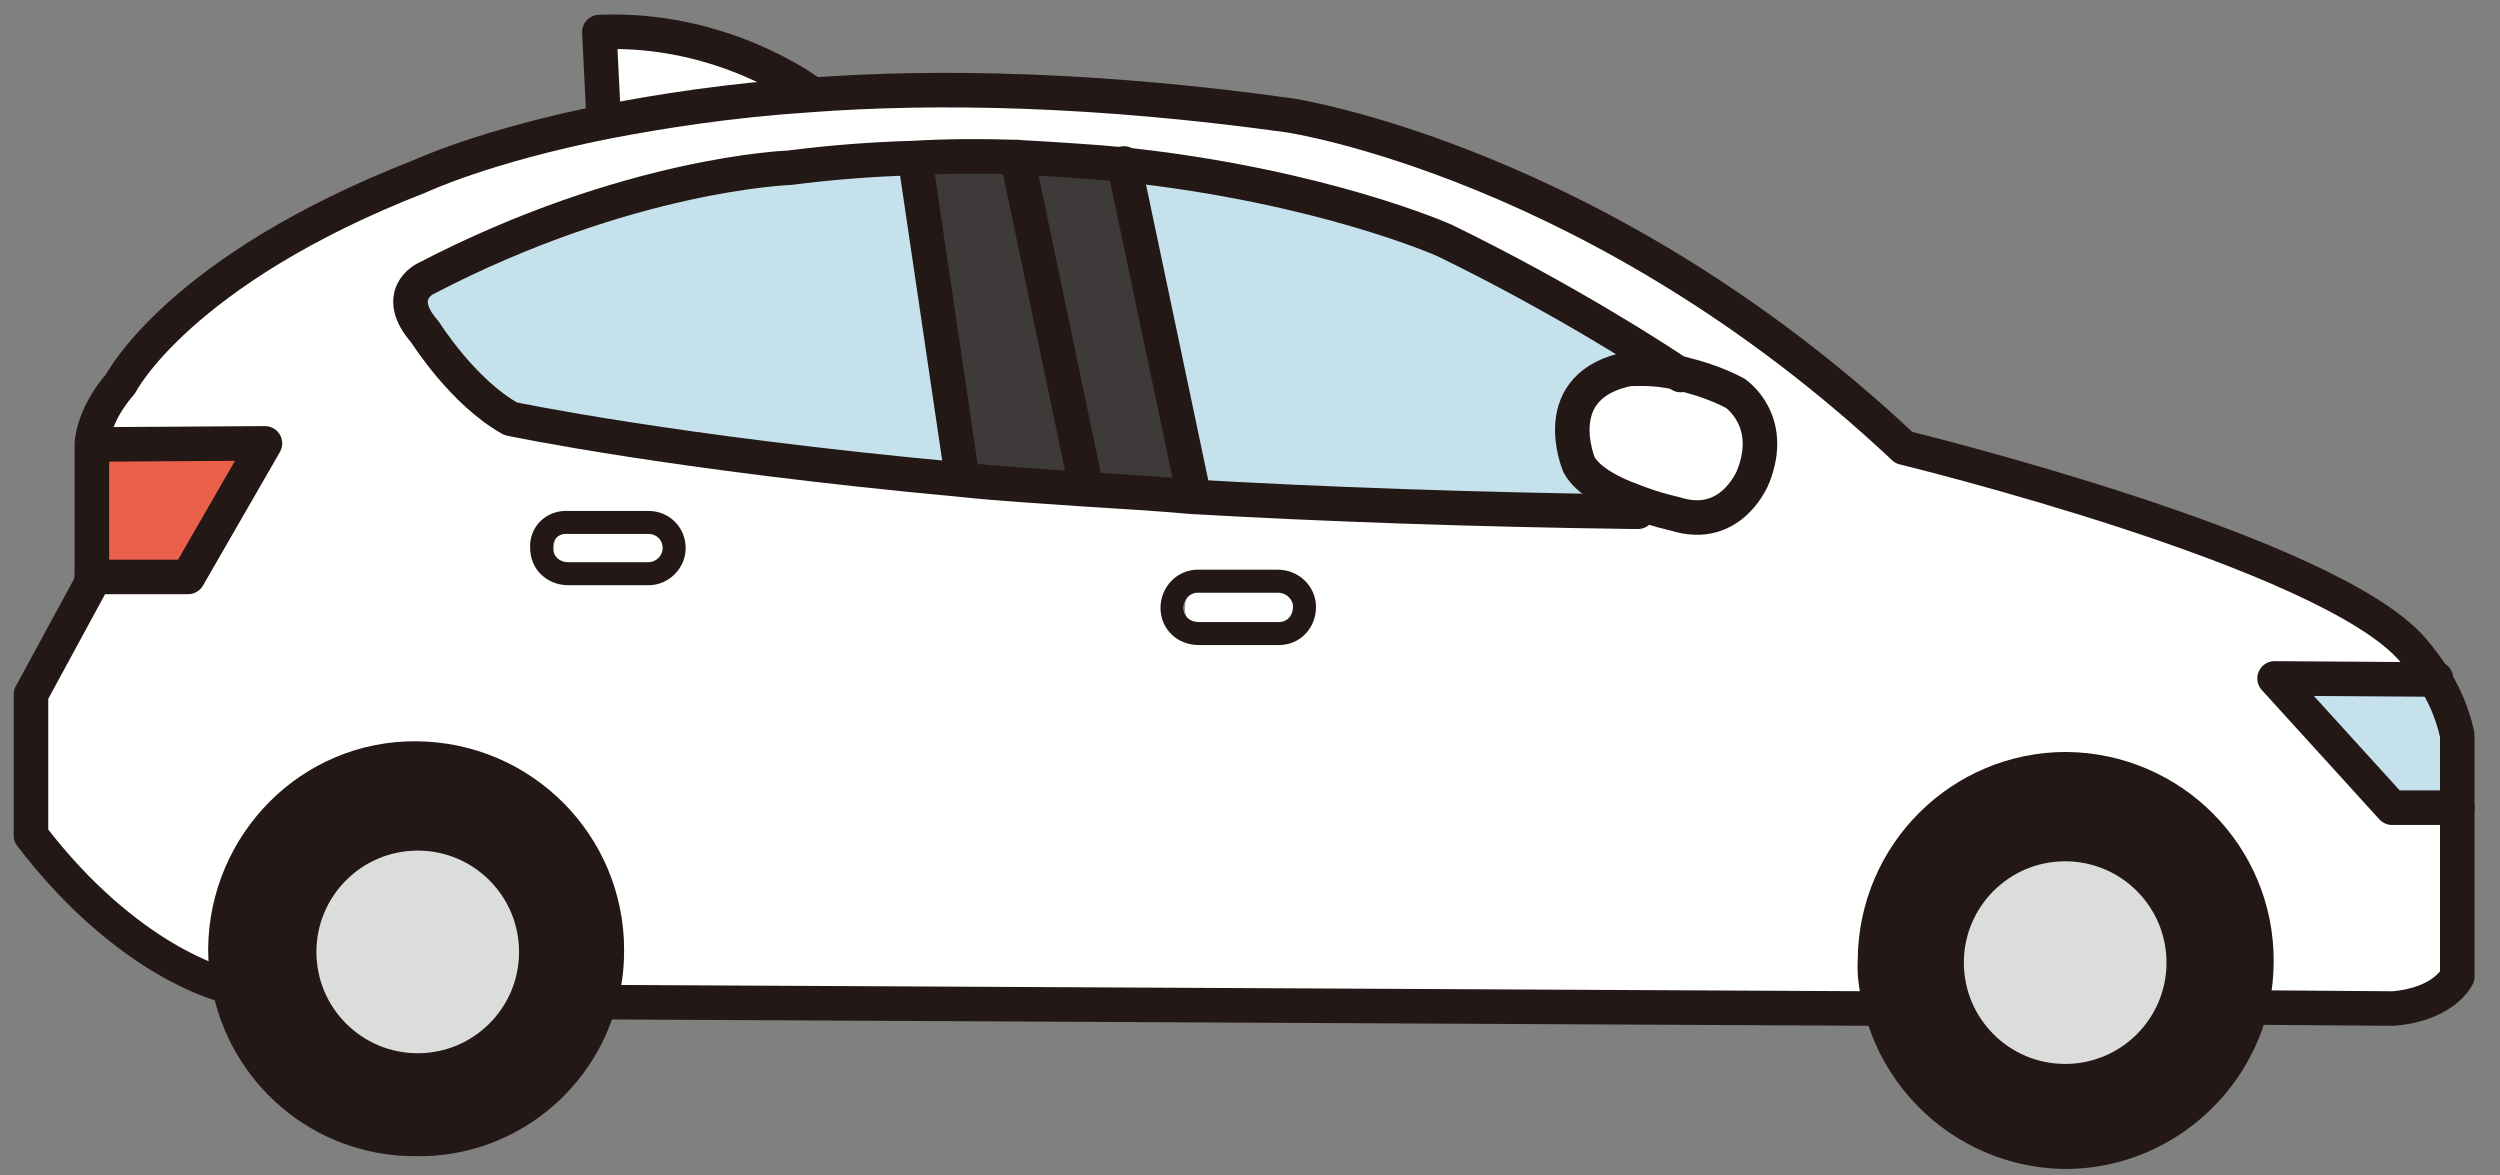
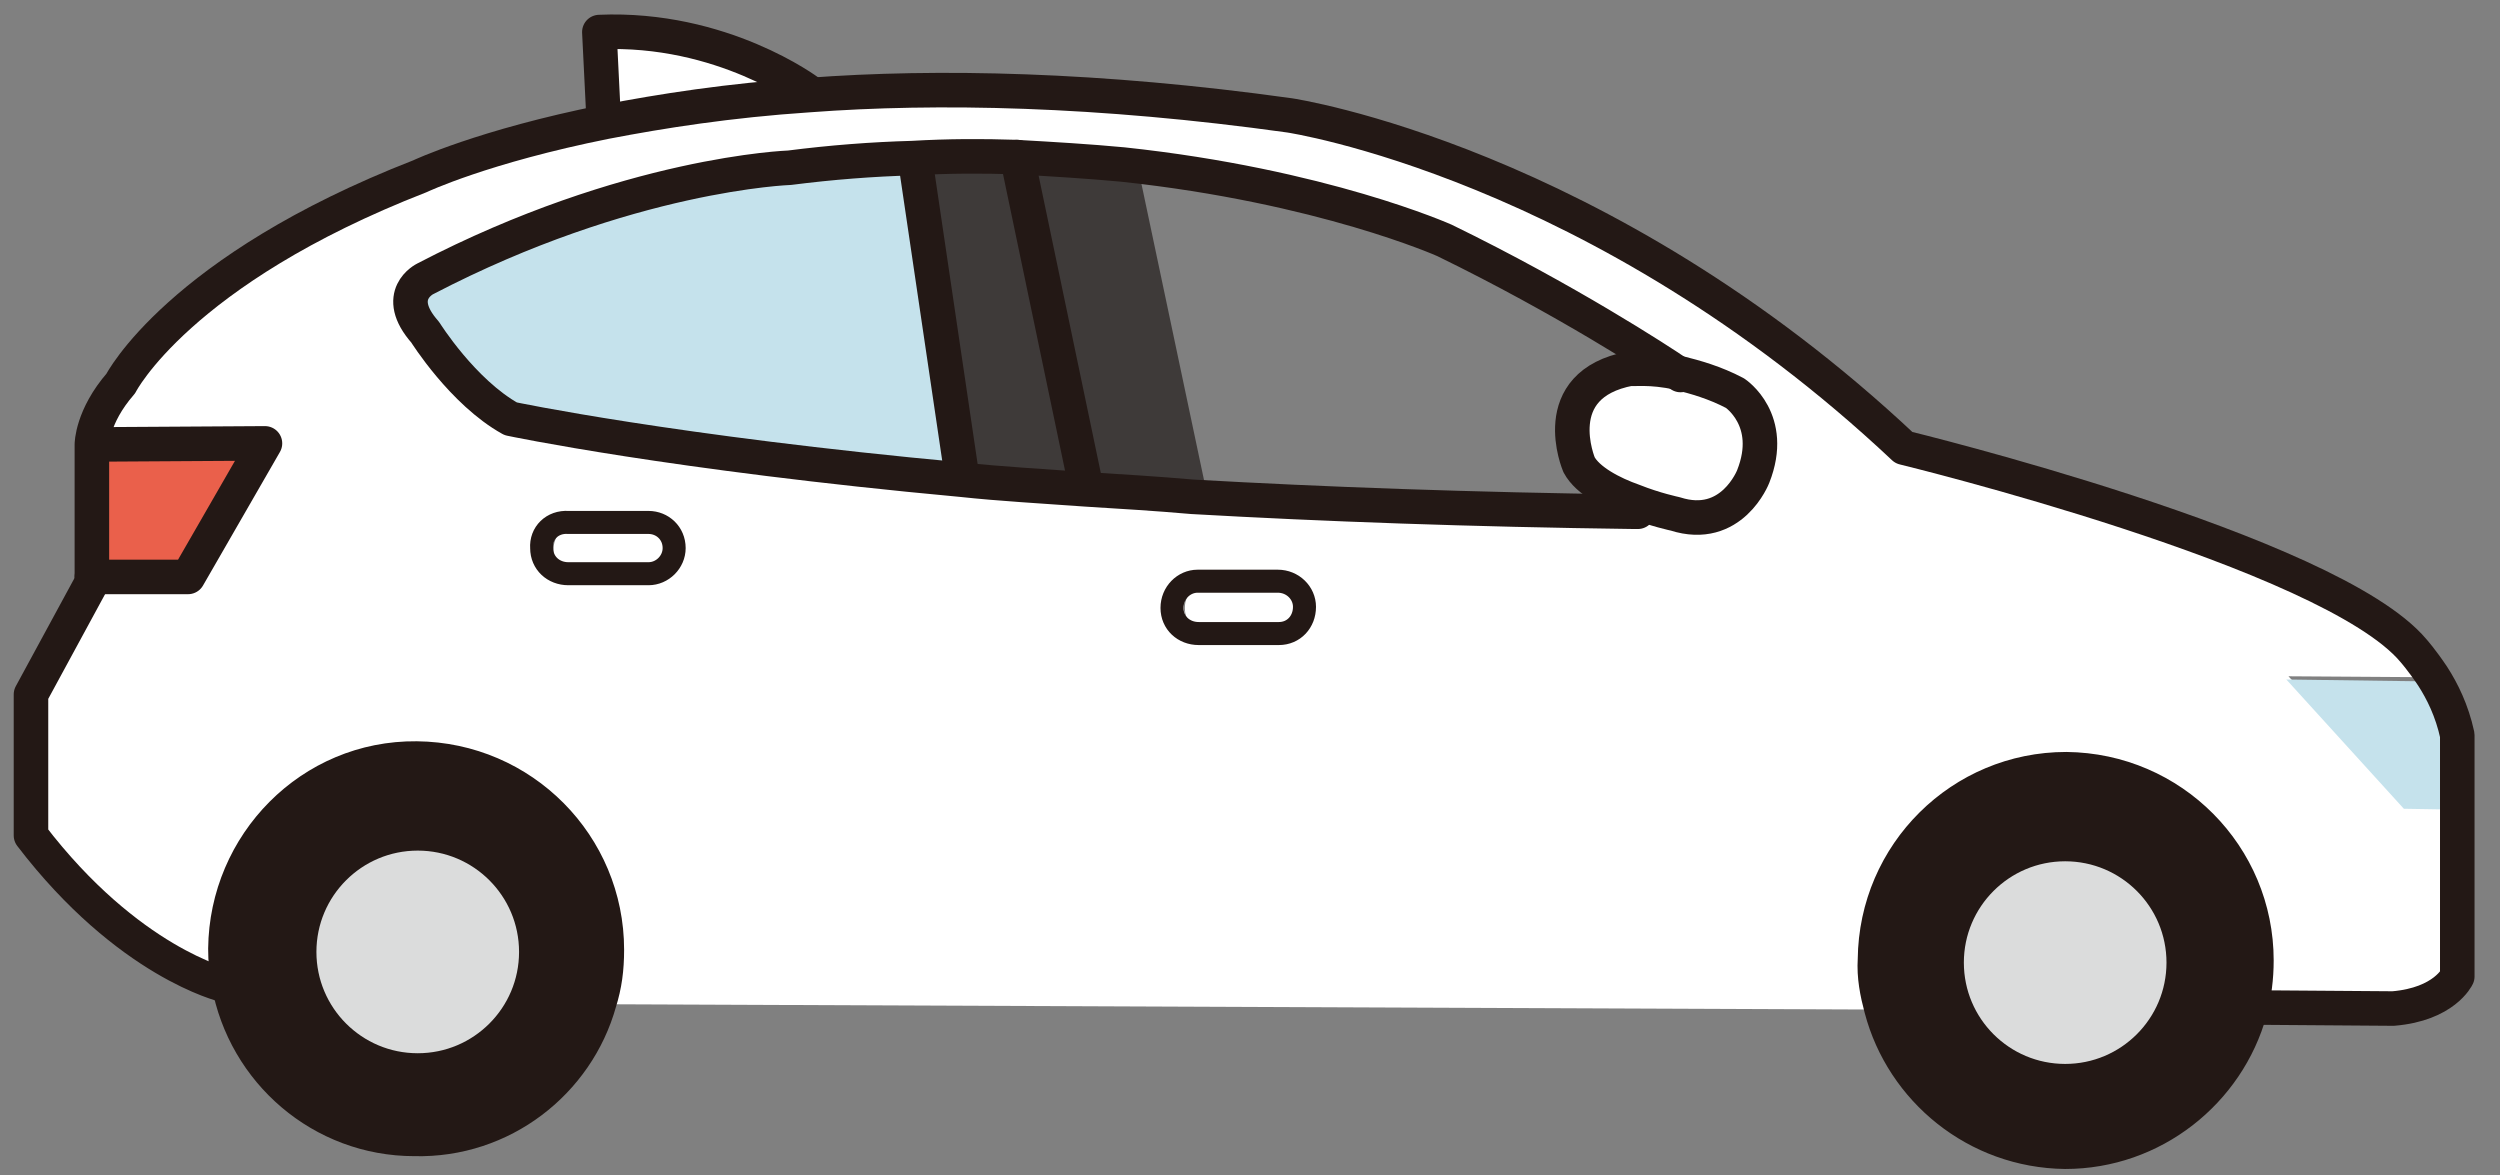
<svg xmlns="http://www.w3.org/2000/svg" version="1.1" id="_レイヤー_2" x="0px" y="0px" viewBox="0 0 234 110" style="enable-background:new 0 0 234 110;" xml:space="preserve">
  <rect x="0" y="0" width="234" height="110" fill="#808080" stroke="none" />
  <style type="text/css">
	.st0{fill:#FFFFFF;}
	.st1{fill:#EA604B;}
	.st2{fill:#231815;}
	.st3{fill:#DBDCDC;}
	.st4{fill:#C5E2EC;}
	.st5{fill:#3E3A39;}
	.st6{fill:none;stroke:#231815;stroke-width:3.233;stroke-linecap:round;stroke-linejoin:round;stroke-miterlimit:10;}
	.st7{fill:none;stroke:#231815;stroke-width:2.155;stroke-linecap:round;stroke-linejoin:round;stroke-miterlimit:10;}
</style>
  <g>
    <path class="st0" d="M9.8,54.6l0-0.5l9,0.1L26,41.6L9.9,41.7c0,0,0-2.6,2.7-5.7c0,0,5.4-10.6,28-19.4c0,0,5.9-2.8,17.4-5.1   c5.2-1,11.5-2,19-2.5c12-0.9,27.1-0.6,45,1.9c0,0,29,4.3,57.5,31.1c0,0,39.9,9.7,47.7,19c0,0,0.8,0.9,1.8,2.4l-14.8-0.1l11,12.1   l6,0.1l0,16.1c0,0-1.2,2.6-6,3l-13.4-0.1c0.4-1.5,0.6-3.1,0.6-4.7c0-9.8-7.9-17.8-17.8-17.9c-9.8,0-17.8,7.9-17.9,17.8   c-0.1,1.6,0.2,3.1,0.6,4.6l-0.4,0.2L57.4,94l-0.1,0c0.5-1.6,0.7-3.1,0.7-4.9c0-9.8-7.9-17.8-17.8-17.9s-17.8,7.9-17.9,17.8   c0,1.1,0.1,2.2,0.3,3.2l-0.5,0.1c0,0-9-2.1-18.1-14L4,65.1L9.8,54.6z M49,39.3c0,0,15.1,3.2,42.2,5.7c3.7,0.4,7.5,0.6,11.6,0.9   c3.2,0.2,6.6,0.4,10,0.7c12.3,0.7,26.1,1.2,41.4,1.4c0.1,0,0.2,0,0.3,0l0.1-0.5c1.8,0.7,3.4,0.9,3.4,0.9c5.3,1.8,7.3-3.5,7.3-3.5   c2-5.2-1.7-7.8-1.7-7.8c-1.9-1.1-3.9-1.7-5.3-1.9c-1.6-1.1-10.5-6.9-21.8-12.4c0,0-11.4-5.1-30.1-7.1c-3.2-0.3-6.5-0.5-10.1-0.7   c-3-0.1-6.2-0.1-9.6,0.1c-3.7,0.1-7.6,0.4-11.5,0.9c0,0-15.1,0.5-34.1,10.4c0,0-3.1,1.5,0,5C41,31.2,44.5,36.6,49,39.3z M54.2,53.8   l7.5,0c1.3,0,2.4-1.1,2.4-2.4c0-1.4-1.1-2.4-2.4-2.4l-7.6,0c-1.4,0-2.4,1.1-2.4,2.5C51.7,52.8,52.8,53.8,54.2,53.8z M113.3,59.4   l7.5,0c1.4,0,2.4-1.1,2.4-2.5c0-1.3-1.1-2.4-2.5-2.4l-7.5,0c-1.4,0-2.4,1.1-2.4,2.4C110.9,58.3,112,59.4,113.3,59.4z" />
    <polygon class="st1" points="9.8,41.8 9.7,54.1 18.7,54.2 25.9,41.6  " />
    <path class="st2" d="M40.2,71.2c9.8,0,17.8,8,17.8,17.9c0,1.7-0.2,3.3-0.7,4.9c-2.1,7.4-9.1,12.9-17.2,12.9   c-8.7,0-16-6.4-17.4-14.6c-0.2-1-0.3-2.1-0.3-3.2C22.4,79.1,30.4,71.1,40.2,71.2z M40.1,100.4c6.1,0,11.1-5,11.2-11.1   c0-6.1-5-11.1-11.1-11.2c-6.1,0-11.1,5-11.2,11.1C29.1,95.3,34,100.3,40.1,100.4z" />
    <path class="st3" d="M40.3,78.1c-6.1,0-11.1,5-11.2,11.1c0,6.1,5,11.1,11.1,11.2c6.1,0,11.1-5,11.2-11.1   C51.4,83.1,46.5,78.1,40.3,78.1z" />
    <path class="st4" d="M41,26.2c0,0-3.1,1.5,0,5c0,0,3.5,5.6,8,8.1c0,0,15.1,3.2,42.2,5.7l0-0.4l-4.4-29.2L86.7,15   c-3.7,0.1-7.6,0.4-11.5,0.9C75.2,15.8,60.2,16.1,41,26.2z" />
-     <path class="st0" d="M54.2,49c-1.4,0-2.4,1.1-2.4,2.5s1.1,2.4,2.5,2.4l7.5,0c1.3,0,2.4-1.1,2.4-2.4c0-1.4-1.1-2.4-2.4-2.4L54.2,49z   " />
+     <path class="st0" d="M54.2,49c-1.4,0-2.4,1.1-2.4,2.5s1.1,2.4,2.5,2.4l7.5,0c1.3,0,2.4-1.1,2.4-2.4c0-1.4-1.1-2.4-2.4-2.4z   " />
    <path class="st0" d="M57.2,3.1l0.4,8.1l0.1,0.4c5.2-1,11.5-2,19-2.5l0-0.4C76.3,8.3,68.4,2.7,57.2,3.1z" />
    <path class="st5" d="M86.7,14.9l0.1,0.4l4.4,29.2l0,0.4c3.7,0.4,7.5,0.6,11.6,0.9l0-0.3l-6.4-30.6l0,0C93.3,14.7,90,14.7,86.7,14.9   z" />
    <path class="st5" d="M96.4,14.8L96.4,14.8l6.4,30.7l0,0.3c3.2,0.2,6.6,0.4,10,0.7l0.1-0.6l-6.4-30.3l0,0   C103.3,15.2,99.9,14.9,96.4,14.8z" />
-     <path class="st4" d="M106.3,15.5L106.3,15.5l6.4,30.4l-0.1,0.6c12.3,0.7,26.1,1.2,41.4,1.4c0.1,0,0.2,0,0.3,0l0.1-0.5   c-0.2-0.1-0.3-0.1-0.5-0.1c-2-0.7-4.3-1.9-5.1-3.4c0,0-3.2-7.5,4.8-9c0,0,1.8-0.2,4.4,0.3c-1.6-1.1-10.5-6.9-21.8-12.4   C136.5,22.6,125.1,17.5,106.3,15.5z" />
    <path class="st0" d="M113.3,54.5c-1.4,0-2.4,1.1-2.4,2.4c0,1.4,1.1,2.4,2.5,2.4l7.5,0c1.4,0,2.4-1.1,2.4-2.5c0-1.3-1.1-2.4-2.5-2.4   L113.3,54.5z" />
    <path class="st0" d="M158.2,35c-2.7-0.6-4.4-0.3-4.4-0.3c-8,1.4-4.8,9-4.8,9c0.8,1.5,3,2.7,5.1,3.4c0.2,0,0.4,0.1,0.5,0.1   c1.8,0.7,3.4,0.9,3.4,0.9c5.3,1.8,7.3-3.5,7.3-3.5c2-5.2-1.7-7.8-1.7-7.8C161.6,35.9,159.8,35.4,158.2,35z" />
    <path class="st2" d="M194.4,107.8c-8.2,0-15.2-5.7-17.2-13.4c-0.4-1.4-0.5-3-0.6-4.6c0-9.8,8-17.8,17.9-17.8s17.8,8,17.8,17.9   c-0.1,1.6-0.2,3.2-0.6,4.7C209.6,102.3,202.6,107.9,194.4,107.8z M194.4,101.4c6.1,0,11.1-5,11.2-11.1c0-6.1-5-11.1-11.1-11.2   c-6.1,0-11.1,5-11.2,11.1C183.3,96.3,188.2,101.3,194.4,101.4z" />
    <path class="st3" d="M194.5,79.1c-6.1,0-11.1,5-11.2,11.1c0,6.1,5,11.1,11.1,11.2c6.1,0,11.1-5,11.2-11.1S200.7,79.1,194.5,79.1z" />
    <path class="st4" d="M214,63.6l11,12.1l6,0.1l0-6.5c-0.5-2.3-1.5-4.2-2.3-5.5L214,63.6z" />
    <path class="st6" d="M210.6,94.6c0.4-1.5,0.6-3.1,0.6-4.7c0-9.8-7.9-17.8-17.8-17.9c-9.8,0-17.8,7.9-17.9,17.8   c-0.1,1.6,0.2,3.1,0.6,4.6c2,7.6,8.9,13.3,17.2,13.4C201.5,107.8,208.5,102.2,210.6,94.6z" />
    <path class="st6" d="M56.1,93.8c0.5-1.6,0.7-3.1,0.7-4.9c0-9.8-7.9-17.8-17.8-17.9S21.2,79,21.1,88.8c0,1.1,0.1,2.2,0.3,3.2   c1.5,8.3,8.7,14.6,17.4,14.6C47,106.8,54,101.3,56.1,93.8z" />
    <path class="st6" d="M21,92.2c0,0-9-2.1-18.1-14L2.9,65l5.7-10.5l0-0.5l0-12.4c0,0,0-2.6,2.7-5.7c0,0,5.4-10.6,28-19.4   c0,0,5.9-2.8,17.4-5.1c5.2-1,11.5-2,19-2.5c12-0.9,27.1-0.6,45,1.9c0,0,29,4.3,57.5,31.1c0,0,39.9,9.7,47.7,19c0,0,0.8,0.9,1.8,2.4   c0.9,1.4,1.8,3.2,2.3,5.5l0,6.5l0,16.1c0,0-1.2,2.6-6,3l-13.4-0.1l-0.2,0" />
-     <line class="st6" x1="175.6" y1="94.4" x2="56.2" y2="93.8" />
    <path class="st6" d="M157.1,34.9c1.6,0.4,3.4,0.9,5.3,1.9c0,0,3.8,2.5,1.7,7.8c0,0-2,5.2-7.3,3.5c0,0-1.9-0.4-3.9-1.2   c-2-0.7-4.3-1.9-5.1-3.4c0,0-3.2-7.5,4.8-9C152.7,34.6,154.5,34.3,157.1,34.9z" />
    <path class="st6" d="M157.3,35.1c0,0-0.1-0.1-0.3-0.2c-1.6-1.1-10.5-6.9-21.8-12.4c0,0-11.4-5.1-30.1-7.1   c-3.2-0.3-6.5-0.5-10.1-0.7c-3-0.1-6.2-0.1-9.6,0.1c-3.7,0.1-7.6,0.4-11.5,0.9c0,0-15.1,0.5-34.1,10.4c0,0-3.1,1.5,0,5   c0,0,3.5,5.6,8,8.1c0,0,15.1,3.2,42.2,5.7c3.7,0.4,7.5,0.6,11.6,0.9c3.2,0.2,6.6,0.4,10,0.7c12.3,0.7,26.1,1.2,41.4,1.4   c0.1,0,0.2,0,0.3,0" />
    <line class="st6" x1="85.7" y1="15.2" x2="90" y2="44.3" />
    <line class="st6" x1="95.2" y1="14.7" x2="101.6" y2="45.3" />
-     <line class="st6" x1="105.2" y1="15.3" x2="111.6" y2="45.7" />
    <path class="st6" d="M75.7,8.6c0,0-8.1-6.1-19.6-5.6l0.4,8.1" />
    <polyline class="st6" points="8.7,41.6 24.8,41.5 17.6,54 8.6,54  " />
-     <polyline class="st6" points="228,63.5 227.7,63.6 212.9,63.5 223.9,75.6 230,75.6  " />
    <path class="st7" d="M50.7,51.3c0,1.4,1.1,2.4,2.5,2.4l7.5,0c1.3,0,2.4-1.1,2.4-2.4c0-1.4-1.1-2.4-2.4-2.4l-7.5,0   C51.7,48.8,50.6,49.9,50.7,51.3z" />
    <path class="st7" d="M109.7,56.9c0,1.4,1.1,2.4,2.5,2.4l7.5,0c1.4,0,2.4-1.1,2.4-2.5c0-1.3-1.1-2.4-2.5-2.4l-7.5,0   C110.8,54.4,109.7,55.5,109.7,56.9z" />
    <circle class="st6" cx="193.3" cy="90.1" r="11.1" />
    <circle class="st6" cx="39.1" cy="89.1" r="11.1" />
  </g>
</svg>